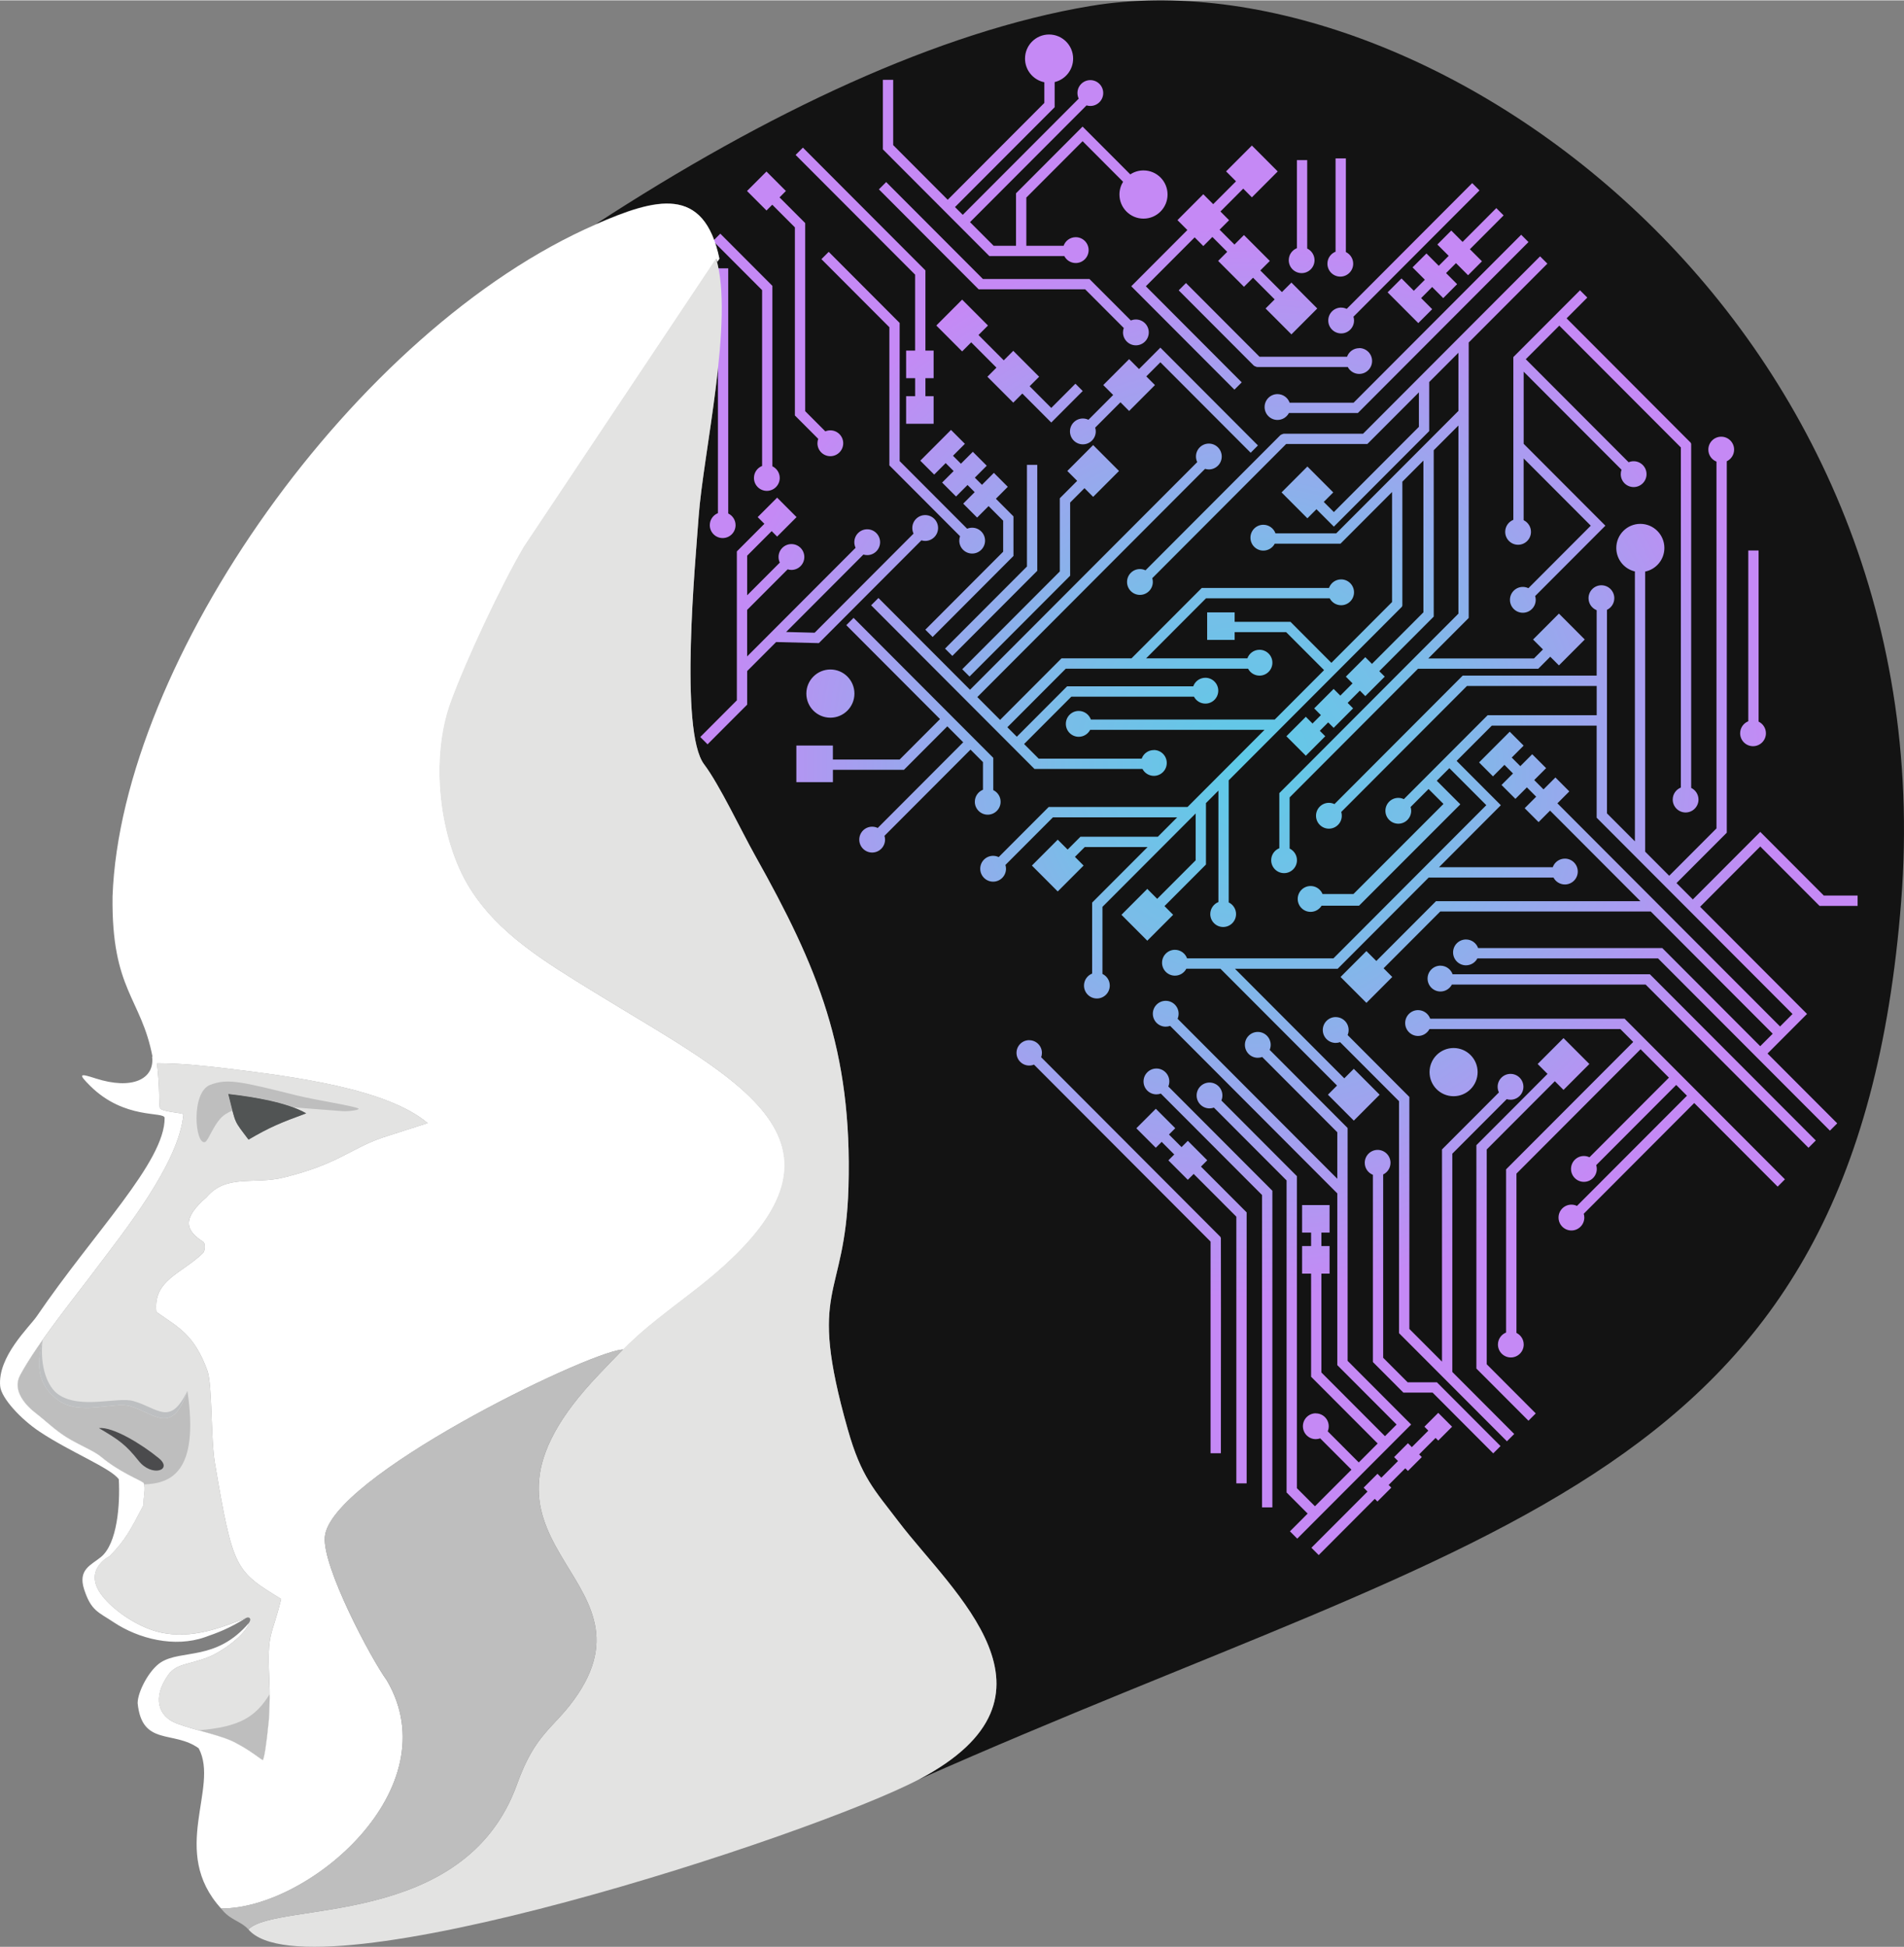
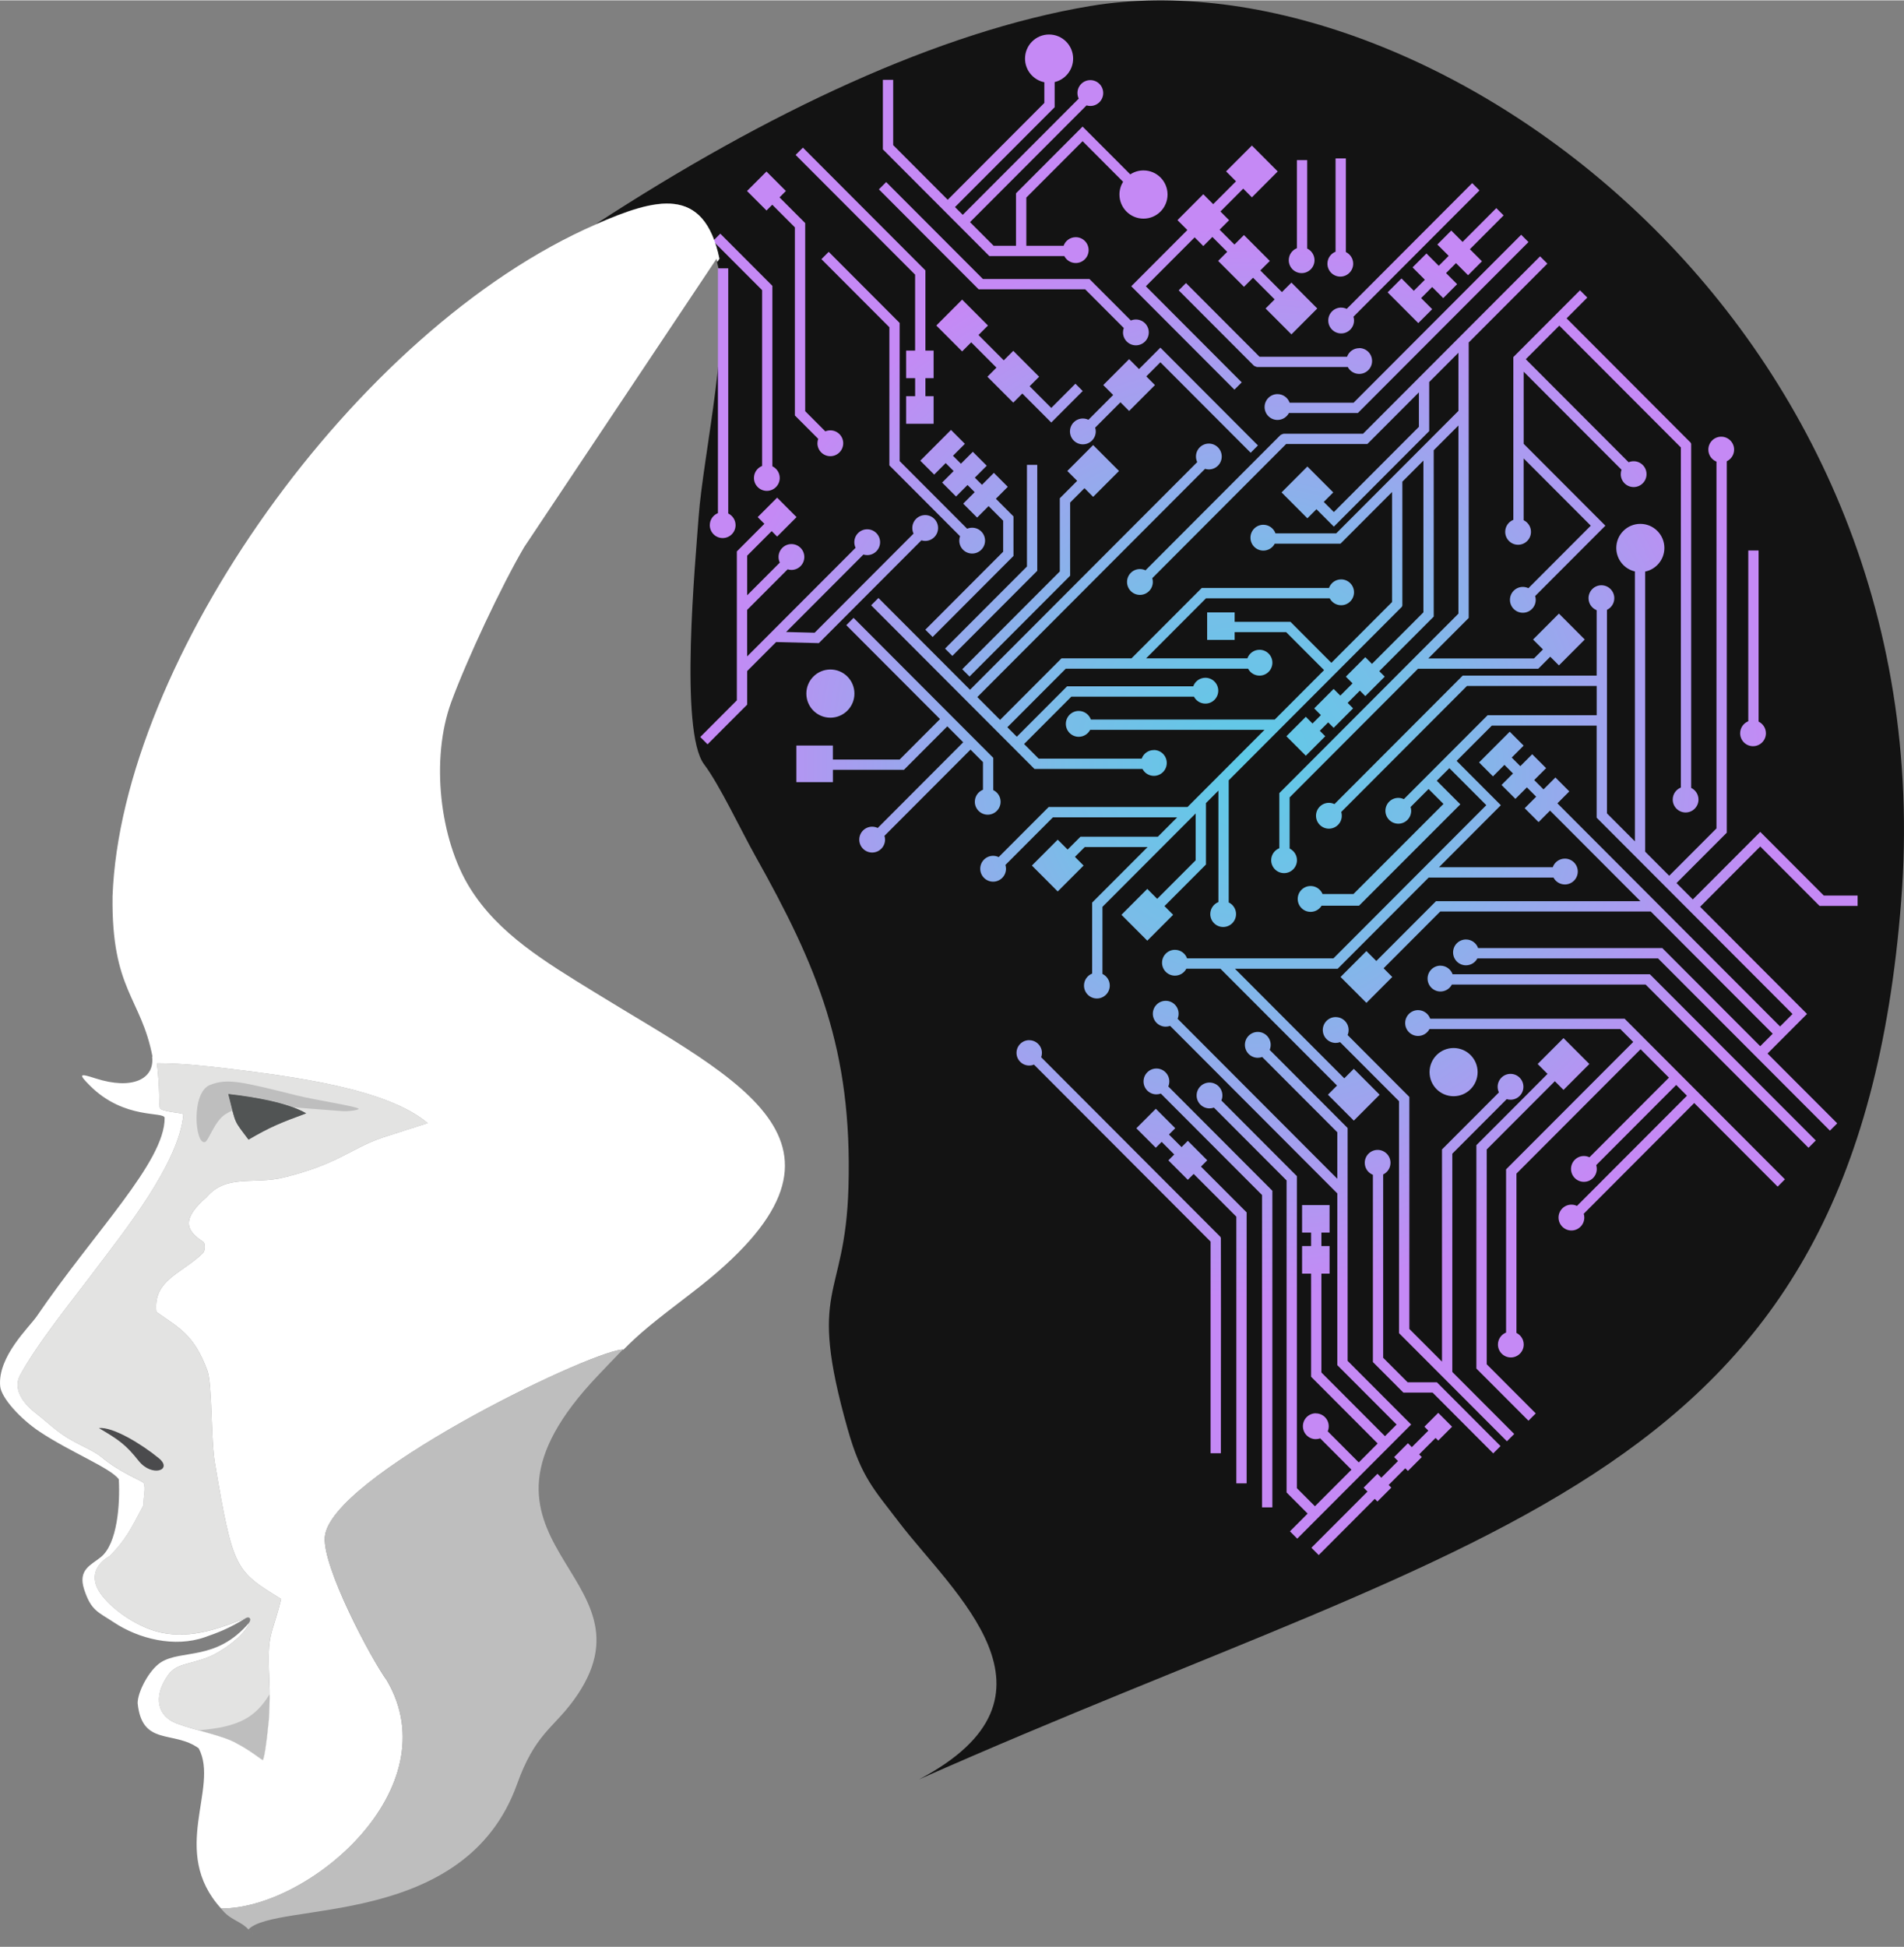
<svg xmlns="http://www.w3.org/2000/svg" xml:space="preserve" width="1.779in" height="1.819in" version="1.1" style="shape-rendering:geometricPrecision; text-rendering:geometricPrecision; image-rendering:optimizeQuality; fill-rule:evenodd; clip-rule:evenodd" viewBox="0 0 657.39 671.93">
  <rect x="0" y="0" width="657.39" height="671.93" fill="#808080" stroke="none" />
  <defs>
    <style type="text/css">
   
    .fil5 {fill:#515454}
    .fil0 {fill:black;fill-opacity:0.851}
    .fil6 {fill:#BDBFC1}
    .fil7 {fill:#4B4B4D}
    .fil3 {fill:#BEBEBE}
    .fil2 {fill:#E3E3E2}
    .fil4 {fill:white}
    .fil1 {fill:url(#id0);fill-rule:nonzero}
   
  </style>
    <radialGradient id="id0" gradientUnits="userSpaceOnUse" gradientTransform="matrix(0.924 -0.233 0.231 0.923 -28 120)" cx="429.61" cy="263.75" r="194.2" fx="429.61" fy="263.75">
      <stop offset="0" style="stop-opacity:1; stop-color:#5ECAE7" />
      <stop offset="0.349" style="stop-opacity:1; stop-color:#79BDE8" />
      <stop offset="1" style="stop-opacity:1; stop-color:#C589F5" />
    </radialGradient>
  </defs>
  <g id="C:_x005c_Users_x005c_Augurs-15_x005c_Pictures_x005c_untitled-4.gif_x0020_180">
    <path class="fil0" d="M376.58 1.94c115.49,-19.3 295.6,107.28 279.84,309.03 -15.76,201.75 -140.23,214.98 -339.12,303.17 54.73,-28.79 11.5,-64.58 -6.97,-88.87 -8.5,-11.18 -12.95,-15.43 -17.63,-31.97 -14.21,-50.2 -0.89,-43.95 0.25,-83.54 1.38,-47.53 -10.72,-76.14 -32.13,-114.34 -5.04,-9 -12.39,-24.64 -17.71,-31.68 -8.62,-11.39 -2.96,-70.35 -1.89,-85.48 1.51,-21.21 11.99,-66.95 6.32,-88.03l0 -0 0.74 -1.08c-5.35,-25.51 -21.9,-20.88 -42.58,-11.91 58.98,-38.44 118.53,-66.56 170.89,-75.31zm-124.05 371c0.42,0.34 0.84,0.68 1.25,1.02 -0.41,-0.34 -0.82,-0.68 -1.25,-1.02zm6.17 5.46c0.33,0.32 0.64,0.64 0.96,0.96 -0.32,-0.32 -0.63,-0.64 -0.96,-0.96zm1.42 1.43c0.31,0.33 0.62,0.65 0.93,0.98 -0.3,-0.33 -0.61,-0.66 -0.93,-0.98zm1.38 1.49c0.28,0.31 0.56,0.63 0.84,0.95 -0.27,-0.32 -0.55,-0.63 -0.84,-0.95zm1.29 1.48c0.24,0.29 0.48,0.58 0.71,0.87 -0.23,-0.29 -0.47,-0.58 -0.71,-0.87zm2.74 3.61c0.2,0.29 0.39,0.58 0.57,0.87l-0.57 -0.87z" />
    <path class="fil1" d="M286.82 87.51l23.8 23.85 0 47.69 23.31 23.35c0.53,-0.23 1.11,-0.35 1.73,-0.35 2.46,0 4.45,2 4.45,4.46 0,2.46 -1.99,4.46 -4.45,4.46 -2.46,0 -4.45,-2 -4.45,-4.46 0,-0.54 0.09,-1.05 0.27,-1.52l-24.41 -24.46 0 -47.69 -23.46 -23.5 2.52 -2.52 0.7 0.7zm236.74 372.49c1.5,0.72 2.53,2.25 2.53,4.02 0,2.46 -1.99,4.46 -4.45,4.46 -2.46,0 -4.45,-2 -4.45,-4.46 0,-1.88 1.17,-3.49 2.81,-4.14l0 -56.33 43.9 -43.98 -4.45 -4.46 -65.9 0c-0.74,1.42 -2.23,2.39 -3.94,2.39 -2.46,0 -4.45,-2 -4.45,-4.46 0,-2.46 1.99,-4.46 4.45,-4.46 1.93,0 3.58,1.24 4.19,2.96l67.13 0 55.35 55.45 -2.52 2.52 -28.8 -28.86 -38.15 38.23c0.13,0.41 0.2,0.85 0.2,1.31 0,2.46 -1.99,4.46 -4.45,4.46 -2.46,0 -4.45,-2 -4.45,-4.46 0,-2.46 1.99,-4.46 4.45,-4.46 0.69,0 1.34,0.16 1.92,0.44l37.97 -38.04 -3.71 -3.72 -27.62 27.68c0.13,0.41 0.2,0.86 0.2,1.31 0,2.46 -1.99,4.46 -4.45,4.46 -2.46,0 -4.45,-1.99 -4.45,-4.46 0,-2.46 1.99,-4.46 4.45,-4.46 0.69,0 1.34,0.16 1.92,0.44l27.44 -27.49 -9.79 -9.81 -42.86 42.94 0 54.98zm-168.2 -101.03c2.42,0 4.38,1.96 4.38,4.38 0,0.52 -0.09,1.03 -0.26,1.49l61.88 62 0.17 0.42c0.04,16.39 0.03,32.79 0.01,49.18 -0.01,6.93 -0.01,14.07 -0.01,24.51l0 0.59 -3.56 0 0 -73.06 -60.97 -61.09c-0.51,0.21 -1.06,0.32 -1.65,0.32 -2.42,0 -4.38,-1.96 -4.38,-4.38 0,-2.42 1.96,-4.38 4.38,-4.38zm98.96 128.82c2.46,0 4.45,1.99 4.45,4.46 0,0.61 -0.12,1.2 -0.35,1.73l10.72 10.74 6.53 -6.54 -22.99 -23.04 0 -35.6 -3.11 0 0 -9.51 3.11 0 0 -4.65 -3.11 0 0 -9.51 9.49 0 0 9.51 -2.82 0 0 4.65 2.82 0 0 9.51 -2.82 0 0 34.13 21.95 21.99 4.01 -4.02 -20.47 -20.51 0 -59.28 -57.72 -57.83c-0.47,0.17 -0.99,0.27 -1.52,0.27 -2.46,0 -4.45,-1.99 -4.45,-4.46 0,-2.46 1.99,-4.46 4.45,-4.46 2.46,0 4.45,1.99 4.45,4.46 0,0.61 -0.12,1.2 -0.35,1.73l55.14 55.24 0 -16.06 -25.93 -25.98c-0.48,0.17 -0.99,0.27 -1.52,0.27 -2.46,0 -4.45,-2 -4.45,-4.46 0,-2.46 1.99,-4.46 4.45,-4.46 2.46,0 4.45,2 4.45,4.46 0,0.61 -0.12,1.2 -0.35,1.73l26.91 26.97 0 80.38 21.94 21.98 -39.33 39.4 -2.52 -2.52 6.11 -6.13 -7.27 -7.29 0 -107.72 -25.09 -25.14c-0.48,0.17 -0.99,0.27 -1.52,0.27 -2.46,0 -4.45,-2 -4.45,-4.46 0,-2.46 1.99,-4.46 4.45,-4.46 2.46,0 4.45,2 4.45,4.46 0,0.62 -0.12,1.2 -0.35,1.73l26.07 26.12 0 107.72 6.23 6.24 12.61 -12.63 -10.79 -10.81c-0.48,0.17 -0.99,0.27 -1.52,0.27 -2.46,0 -4.45,-2 -4.45,-4.46 0,-2.46 1.99,-4.46 4.45,-4.46zm-196.39 -421.98l6.71 -6.72 6.71 6.72 -2.2 2.21 0.3 0.3 8.56 8.57 0 64.93 6.95 6.97c0.53,-0.23 1.12,-0.35 1.73,-0.35 2.46,0 4.45,2 4.45,4.46 0,2.46 -1.99,4.46 -4.45,4.46 -2.46,0 -4.45,-1.99 -4.45,-4.46 0,-0.54 0.1,-1.05 0.27,-1.53 -2.69,-2.69 -5.37,-5.39 -8.06,-8.07l0 -64.93 -7.81 -7.82 -1.26 1.27 -0.73 0.73 -6.71 -6.72zm165.38 -6.75l8.93 -8.94 8.92 8.94 -8.92 8.94 -2.99 -3 -7.87 7.89 2.99 3 -3.28 3.28 0.3 0.3 4.83 4.83 3.28 -3.28 8.93 8.94 -3.28 3.28 0.29 0.29 7.17 7.18 3.28 -3.28 8.92 8.94 -8.92 8.94 -8.92 -8.94 3.13 -3.14 -7.46 -7.48 -3.13 3.14 -8.92 -8.94 3.13 -3.14 -5.12 -5.13 -3.13 3.14 -2.99 -3 -16.85 16.88 33.1 33.17 -2.52 2.52 -0.7 -0.7 -34.92 -34.99 19.37 -19.41 -3.42 -3.42 8.92 -8.94 3.42 3.43 0.06 -0.06 7.82 -7.83 -3.42 -3.42zm-100.03 53.19l8.92 -8.94 8.92 8.94 -3.28 3.28c2.92,2.91 5.82,5.82 8.73,8.74l3.28 -3.28 8.93 8.94 -3.28 3.28 7.47 7.49 8.34 -8.36 2.52 2.52 -0.7 0.7 -10.16 10.18c-3.32,-3.34 -6.65,-6.68 -9.99,-10.01l-3.13 3.14 -8.93 -8.94 3.13 -3.14 -8.72 -8.74 -3.13 3.14 -8.92 -8.94zm57.64 20.55l8.93 -8.94 3.42 3.42 7.37 -7.39 11.23 11.25c7.35,7.36 14.71,14.72 22.04,22.09l0.42 0.42 -2.51 2.52 -0.7 -0.7 -30.48 -30.53 -4.86 4.87 2.99 3 -8.92 8.94 -2.99 -3 -8.73 8.75c0.13,0.41 0.2,0.86 0.2,1.31 0,2.46 -1.99,4.46 -4.45,4.46 -2.46,0 -4.45,-2 -4.45,-4.46 0,-2.46 1.99,-4.46 4.45,-4.46 0.69,0 1.34,0.16 1.92,0.44l8.54 -8.56 -3.42 -3.42zm148.41 87.84l8.92 -8.94 8.92 8.94 -8.92 8.94 -2.99 -3 -4.14 4.15 -41.52 0 -44.33 44.42 0 17.66c1.49,0.72 2.53,2.25 2.53,4.02 0,2.46 -1.99,4.46 -4.45,4.46 -2.46,0 -4.45,-2 -4.45,-4.46 0,-1.88 1.17,-3.49 2.81,-4.14l0 -19.02 61.84 -61.96 0 -64.94 -8.53 8.54 0 57.42 -18.8 18.84 1.89 1.89 -6.71 6.72 -1.88 -1.89 -4.22 4.23 1.88 1.89 -6.71 6.73 -1.89 -1.89 -2.89 2.9 1.88 1.89 -6.71 6.72 -6.71 -6.72 6.71 -6.72 2.31 2.32 2.89 -2.9 -2.31 -2.32 6.71 -6.72 2.31 2.31 4.22 -4.23 -2.31 -2.32 6.71 -6.72 2.31 2.31 17.76 -17.79 0 -52.38 -7.27 7.28 -0 42.77 -0.17 0.42 -59.78 59.89 0 42.16c1.5,0.72 2.53,2.25 2.53,4.02 0,2.46 -1.99,4.46 -4.45,4.46 -2.46,0 -4.45,-2 -4.45,-4.46 0,-1.88 1.17,-3.49 2.81,-4.15l0 -38.47 -4.3 4.31 0 21.21 -14.32 14.35 2.99 3 -8.93 8.94 -8.92 -8.94 8.92 -8.94 3.42 3.43 13.28 -13.3 0 -16.17 -32.18 32.24 0 23.15c1.5,0.72 2.53,2.25 2.53,4.02 0,2.46 -1.99,4.46 -4.45,4.46 -2.46,0 -4.45,-2 -4.45,-4.46 0,-1.88 1.16,-3.49 2.81,-4.14l0 -24.5 19.14 -19.17 -21.7 0 -3.38 3.38 2.99 3 -8.93 8.94 -8.92 -8.94 8.92 -8.94 3.42 3.42 4.42 -4.43 26.73 0 6.67 -6.69 -42.9 0 -16.4 16.43c0.13,0.41 0.2,0.86 0.2,1.31 0,2.46 -1.99,4.46 -4.45,4.46 -2.46,0 -4.45,-2 -4.45,-4.46 0,-2.46 1.99,-4.46 4.45,-4.46 0.69,0 1.34,0.16 1.92,0.44l17.26 -17.29 47.94 0 26.58 -26.63 -60.2 0c-0.74,1.42 -2.23,2.39 -3.94,2.39 -2.46,0 -4.45,-2 -4.45,-4.46 0,-2.46 1.99,-4.46 4.45,-4.46 1.93,0 3.58,1.24 4.19,2.96l63.5 0 17.02 -17.05 -13.09 -13.11 -17.79 0 0 2.68 -9.49 0 0 -9.51 9.49 0 0 3.26 19.27 0 14.13 14.16 20.95 -20.99 0 -37.97 -17.8 17.83 -22.7 0c-0.74,1.42 -2.23,2.39 -3.94,2.39 -2.46,0 -4.45,-2 -4.45,-4.46 0,-2.46 1.99,-4.46 4.45,-4.46 1.93,0 3.58,1.24 4.19,2.96l20.98 0 42.19 -42.27 0 -20.07 -10.09 10.1 0 16.94 -32.92 32.99 -6.01 -6.02 -3.13 3.14 -8.92 -8.94 8.92 -8.94 8.93 8.94 -3.28 3.28 3.49 3.5 29.36 -29.42 0 -11.9 -17.8 17.83 -28.03 0 -46.23 46.32c0.13,0.41 0.19,0.86 0.19,1.31 0,2.46 -1.99,4.46 -4.45,4.46 -2.46,0 -4.45,-2 -4.45,-4.46 0,-2.46 1.99,-4.46 4.45,-4.46 0.69,0 1.34,0.16 1.92,0.44l46.56 -46.65 0.09 -0.07 0.13 -0.08 0.1 -0.05 0.56 -0.23 0.11 -0.03 0.15 -0.03 0.12 -0.01 27.29 0 61.13 -61.24 2.52 2.52 -27.16 27.22 0 95.09 -13.95 13.97 36.49 0 3.1 -3.1 -3.42 -3.42zm-70.82 157.12l3.13 -3.14 -40.26 -40.33 -11.77 0c-0.74,1.42 -2.23,2.39 -3.94,2.39 -2.46,0 -4.45,-1.99 -4.45,-4.46 0,-2.46 1.99,-4.46 4.45,-4.46 1.93,0 3.58,1.24 4.19,2.96l50.53 0 52.79 -52.89 -12.76 -12.78 -4.35 4.35 8.14 8.14 -2.68 2.68 -32.3 32.32 -0 0 -1.94 0 -0 -0 -10.99 0c-0.78,1.27 -2.19,2.12 -3.79,2.12 -2.46,0 -4.45,-2 -4.45,-4.46 0,-2.46 1.99,-4.46 4.45,-4.46 1.24,0 2.35,0.5 3.16,1.32 0.41,0.41 0.73,0.9 0.96,1.44l10.68 0 31.08 -31.1 -5.15 -5.15 -6.2 6.21c0.13,0.41 0.2,0.86 0.2,1.31 0,2.46 -1.99,4.46 -4.45,4.46 -0.75,0 -1.46,-0.19 -2.08,-0.52 -0.32,-0.17 -0.62,-0.38 -0.89,-0.63 -0.91,-0.81 -1.48,-2 -1.48,-3.31 0,-2.46 1.99,-4.46 4.45,-4.46 0.69,0 1.34,0.16 1.92,0.44l28.92 -28.97 37.66 0 0 -10.1 -44.79 0 -43.41 43.49c0.13,0.41 0.19,0.86 0.19,1.31 0,2.46 -1.99,4.46 -4.45,4.46 -2.46,0 -4.45,-2 -4.45,-4.46 0,-2.46 1.99,-4.46 4.45,-4.46 0.69,0 1.34,0.16 1.92,0.44 14.75,-14.78 29.53,-29.55 44.27,-44.35l46.26 0 0 -22.59c-1.65,-0.65 -2.81,-2.26 -2.81,-4.14 0,-2.46 1.99,-4.46 4.45,-4.46 2.46,0 4.45,2 4.45,4.46 0,1.77 -1.03,3.3 -2.53,4.02l0 70.26 9.64 9.66 0 -93.17c-3.68,-0.86 -6.42,-4.16 -6.42,-8.11 0,-4.6 3.72,-8.32 8.3,-8.32 4.59,0 8.3,3.73 8.3,8.32 0,4.02 -2.85,7.38 -6.63,8.15l0 96.69 8.3 8.32 16.32 -16.35 0 -126.62c-1.65,-0.65 -2.81,-2.26 -2.81,-4.14 0,-2.46 1.99,-4.46 4.45,-4.46 2.46,0 4.45,2 4.45,4.46 0,1.77 -1.03,3.3 -2.53,4.02l0 128.22 -17.36 17.39 5.64 5.65 23.28 -23.32 21.94 21.98 11.67 0 0 3.57 -13.14 0 -20.47 -20.51 -20.77 20.81 36.92 36.99 -13.64 13.67 24.06 24.1 -2.52 2.52 -59.35 -59.46 -62.37 0c-0.74,1.42 -2.23,2.39 -3.94,2.39 -2.46,0 -4.45,-2 -4.45,-4.46 0,-2.46 1.99,-4.46 4.45,-4.46 1.93,0 3.58,1.24 4.19,2.96l63.59 0 33.82 33.88 4.31 -4.31 -42.11 -42.19 -72.68 0 -19.56 19.6 2.99 3 -8.92 8.94 -8.93 -8.94 8.93 -8.94 3.42 3.42 20.6 -20.64 70.59 0 -31.21 -31.27 -3.96 3.97 -4.8 -4.8 3.97 -3.97 -3.21 -3.22 -3.96 3.97 -4.8 -4.8 3.97 -3.97 -2.96 -2.97 -3.96 3.97 -4.8 -4.81 10.59 -10.61 4.8 4.81 -4.11 4.12 2.96 2.97 4.11 -4.12 4.8 4.8 -4.11 4.12 3.21 3.22 4.11 -4.12 4.8 4.81 -4.11 4.12 76.88 77.03 4.3 -4.31 -67.63 -67.76 0 -31.79 -36.19 0 -12.16 12.18 15.27 15.3 -21.35 21.4 39.27 0c0.61,-1.73 2.26,-2.96 4.19,-2.96 2.46,0 4.45,2 4.45,4.46 0,2.46 -1.99,4.46 -4.45,4.46 -1.71,0 -3.2,-0.97 -3.94,-2.39l-43.08 0 -31.44 31.5 -35.44 0 37.74 37.81 3.28 -3.28 8.92 8.94 -8.92 8.94 -8.92 -8.94zm72.4 -10.58l8.92 -8.94 8.93 8.94 -8.93 8.94 -2.99 -3 -23.52 23.56 0 74.15 16.93 16.97 -2.52 2.52 -0.7 -0.7 -17.28 -17.31 0 -77.1 0.17 -0.18c5.54,-5.53 11.07,-11.08 16.61,-16.63l7.78 -7.81 -3.42 -3.43zm-138.55 22.17l6.71 -6.72 6.71 6.72 -2.17 2.17 0.3 0.3 4.04 4.05 2.17 -2.17 6.71 6.72 -2.17 2.17 0.29 0.3 15.48 15.51 0 93.55 -3.56 0 0 -92.07 -14.73 -14.75 -2.02 2.03 -6.71 -6.72 2.02 -2.03 -4.34 -4.35 -2.03 2.03 -6.71 -6.72zm99.44 103.04l4.78 -4.79 4.78 4.79 -4.78 4.79 -0.92 -0.92 -5.68 5.69 0.92 0.92 -4.78 4.79 -0.92 -0.92 -5.75 5.76 0.92 0.92 -4.78 4.79 -0.92 -0.92 -5.94 5.96c-4.33,4.35 -8.67,8.69 -13,13.03l-0.42 0.42 -2.52 -2.52 0.7 -0.7 18.67 -18.7 -1.34 -1.35 4.78 -4.79 1.34 1.35 0.06 -0.06 5.69 -5.7 -1.35 -1.35 4.78 -4.79 1.35 1.35 0.06 -0.06 5.63 -5.64 -1.35 -1.35zm-216.85 -235.14l12.62 0 0 4.83 23.05 0 13.94 -13.97 -32.36 -32.42 2.52 -2.52 48.23 48.32 0 11.14c1.5,0.72 2.53,2.25 2.53,4.02 0,2.46 -1.99,4.46 -4.45,4.46 -2.46,0 -4.45,-2 -4.45,-4.46 0,-1.88 1.17,-3.49 2.81,-4.15l0 -9.54 -4.3 -4.31 -29.71 29.76c0.13,0.42 0.2,0.86 0.2,1.31 0,2.46 -1.99,4.46 -4.45,4.46 -2.46,0 -4.45,-2 -4.45,-4.46 0,-2.46 1.99,-4.46 4.45,-4.46 0.69,0 1.34,0.16 1.92,0.44l29.52 -29.58 -5.49 -5.5 -14.98 15.01 -24.52 0 0 4.25 -12.62 0 0 -12.65zm221.33 -172.97l4.8 -4.81 3.91 3.92 11.64 -11.67 2.52 2.52 -0.7 0.7 -10.94 10.97 4.17 4.17 -4.8 4.81 -4.17 -4.18 -3.43 3.44 3.82 3.83 -4.8 4.81 -3.82 -3.83 -3.81 3.82 3.82 3.83 -4.8 4.8 -10.59 -10.61 4.8 -4.8 4.25 4.26 3.81 -3.82 -4.25 -4.26 4.8 -4.8 4.25 4.26 3.43 -3.44 -3.91 -3.91zm-127.77 78.18l8.92 -8.94 8.93 8.94 -8.93 8.94 -2.99 -3 -4.95 4.96 0 25.26 -34.74 34.8 -2.52 -2.52 0.7 -0.7 32.99 -33.06 0 -25.26 6 -6.01 -3.42 -3.42zm-40.16 -14.17l4.8 4.8 -4.11 4.12 2.74 2.75 4.11 -4.12 4.8 4.81 -4.11 4.12 2.47 2.47 4.11 -4.12 4.8 4.81 -4.11 4.12 6.07 6.09 0 13.66 -27.91 27.97 -2.52 -2.52 0.7 -0.7 26.17 -26.22 0 -10.71 -5.03 -5.04 -3.96 3.97 -4.8 -4.81 3.96 -3.97 -2.47 -2.47 -3.97 3.97 -4.8 -4.81 3.97 -3.97 -2.74 -2.75 -3.97 3.97 -4.8 -4.8 10.59 -10.61zm-15.5 -27.39l3.11 0 0 -26.21 -41.26 -41.33 2.52 -2.52 0.7 0.7 41.6 41.68 0 27.69 2.83 0 0 9.51 -2.83 0 0 0.24 0 6 2.83 0 0 9.51 -9.49 0 0 -9.51 3.11 0 0 -6.24 -3.11 0 0 -9.51zm-51.24 57.49l6.71 -6.72 6.71 6.72 -6.71 6.72 -1.88 -1.89 -8.46 8.48 0 13.68 11.27 -11.29c-0.28,-0.58 -0.44,-1.24 -0.44,-1.93 0,-2.46 1.99,-4.46 4.45,-4.46 2.46,0 4.45,1.99 4.45,4.46 0,2.46 -1.99,4.46 -4.45,4.46 -0.46,0 -0.89,-0.07 -1.31,-0.2l-0.31 0.31 -13.67 13.69 0 16.06 37.44 -37.5c-0.28,-0.58 -0.44,-1.24 -0.44,-1.93 0,-2.46 1.99,-4.46 4.45,-4.46 2.46,0 4.45,1.99 4.45,4.46 0,2.46 -1.99,4.46 -4.45,4.46 -0.46,0 -0.89,-0.07 -1.31,-0.2l-26.69 26.74 9.85 0.25 34.15 -34.22c-0.28,-0.58 -0.43,-1.24 -0.43,-1.93 0,-2.46 1.99,-4.46 4.45,-4.46 2.46,0 4.45,1.99 4.45,4.46 0,2.46 -1.99,4.46 -4.45,4.46 -0.46,0 -0.89,-0.07 -1.31,-0.2l-35.41 35.48 -14.75 -0.37 -9.99 10.01 0 11.59 -13.68 13.7 -2.52 -2.52 12.63 -12.66 0 -51.41 9.51 -9.53 -2.31 -2.31zm25.1 52.6c4.59,0 8.3,3.73 8.3,8.32 0,4.6 -3.72,8.32 -8.3,8.32 -4.59,0 -8.3,-3.72 -8.3,-8.32 0,-4.59 3.72,-8.32 8.3,-8.32zm108.11 -172.28c4.59,0 8.3,3.73 8.3,8.32 0,4.6 -3.72,8.32 -8.3,8.32 -4.59,0 -8.31,-3.73 -8.31,-8.32 0,-1.61 0.46,-3.12 1.26,-4.4l-13.98 -14.01 -19.43 19.46 0 16.64 12.87 0c0.61,-1.73 2.26,-2.96 4.19,-2.96 2.46,0 4.45,1.99 4.45,4.46 0,2.46 -1.99,4.46 -4.45,4.46 -1.71,0 -3.2,-0.97 -3.94,-2.39l-25.87 0 -36.78 -36.85 0 -24.01 3.56 0 0 22.54 18.83 18.87 33.36 -33.43 0 -7.14c-3.8,-0.76 -6.67,-4.13 -6.67,-8.16 0,-4.6 3.72,-8.32 8.3,-8.32 4.59,0 8.31,3.73 8.31,8.32 0,3.93 -2.72,7.23 -6.38,8.1l0 8.68 -34.41 34.47 2.68 2.68 40.04 -40.11c-0.28,-0.58 -0.44,-1.24 -0.44,-1.93 0,-2.46 1.99,-4.46 4.45,-4.46 2.46,0 4.45,2 4.45,4.46 0,2.46 -1.99,4.46 -4.45,4.46 -0.46,0 -0.89,-0.07 -1.31,-0.2l-40.23 40.3 8.16 8.17 7.72 0 0 -18.12 22.98 -23.03 0.42 0.42c3.76,3.75 7.51,7.52 11.27,11.28l4.78 4.8c1.31,-0.87 2.88,-1.37 4.57,-1.37zm107.06 302.95c4.59,0 8.3,3.73 8.3,8.32 0,4.6 -3.72,8.32 -8.3,8.32 -4.59,0 -8.3,-3.72 -8.3,-8.32 0,-4.59 3.72,-8.32 8.3,-8.32zm-235.19 -200.81c1.49,0.72 2.53,2.25 2.53,4.02 0,2.46 -1.99,4.46 -4.45,4.46 -2.46,0 -4.45,-1.99 -4.45,-4.46 0,-1.88 1.16,-3.49 2.81,-4.14l0 -60.7 -16.94 -16.97 2.51 -2.52 0.7 0.7 17.28 17.31 0 62.3zm-15.25 16.29c1.5,0.72 2.53,2.25 2.53,4.02 0,2.46 -1.99,4.46 -4.45,4.46 -2.46,0 -4.45,-2 -4.45,-4.46 0,-1.88 1.17,-3.49 2.81,-4.14l0 -0.07 0 -84.45 3.56 0 0 84.64zm146.96 81.65c2.46,0 4.45,2 4.45,4.46 0,2.46 -1.99,4.46 -4.45,4.46 -1.71,0 -3.2,-0.97 -3.94,-2.39l-37.29 0 -56.39 -56.49 2.52 -2.52 31.62 31.68 78.45 -78.59c-0.28,-0.58 -0.44,-1.24 -0.44,-1.93 0,-2.46 1.99,-4.46 4.45,-4.46 2.46,0 4.45,2 4.45,4.46 0,2.46 -1.99,4.46 -4.45,4.46 -0.46,0 -0.89,-0.07 -1.31,-0.2l-78.63 78.78 7.86 7.88 21.21 -21.25 24.17 0 24.25 -24.29 43.93 0c0.61,-1.73 2.26,-2.96 4.19,-2.96 2.46,0 4.45,2 4.45,4.46 0,2.46 -1.99,4.46 -4.45,4.46 -1.71,0 -3.2,-0.97 -3.94,-2.39l-42.71 0 -20.69 20.73 34.97 0c0.61,-1.73 2.26,-2.96 4.19,-2.96 2.46,0 4.45,1.99 4.45,4.46 0,2.46 -1.99,4.46 -4.45,4.46 -1.71,0 -3.2,-0.97 -3.94,-2.39l-62.95 0 -20.17 20.21 3.27 3.27 17.35 -17.39 43.56 0c0.61,-1.73 2.26,-2.96 4.19,-2.96 2.46,0 4.45,2 4.45,4.46 0,2.46 -1.99,4.46 -4.45,4.46 -1.71,0 -3.2,-0.97 -3.94,-2.39l-42.34 0 -16.31 16.34 5.04 5.05 35.56 0c0.61,-1.73 2.26,-2.96 4.19,-2.96zm0.88 109.95c2.46,0 4.45,2 4.45,4.46 0,0.61 -0.12,1.2 -0.35,1.73l35.93 36 0 109.3 -3.56 0 0 -0.99 0 -106.83 -34.95 -35.02c-0.47,0.17 -0.99,0.27 -1.52,0.27 -2.46,0 -4.45,-1.99 -4.45,-4.46 0,-2.46 1.99,-4.46 4.45,-4.46zm61.91 -17.75c2.46,0 4.45,2 4.45,4.46 0,0.61 -0.12,1.2 -0.35,1.73l21.32 21.37 0 80.08 11.27 11.29 0 -73.25 0.18 -0.18c4.41,-4.4 8.81,-8.82 13.21,-13.23l6.26 -6.28c-0.28,-0.58 -0.44,-1.24 -0.44,-1.93 0,-2.46 1.99,-4.46 4.45,-4.46 2.46,0 4.45,2 4.45,4.46 0,2.46 -1.99,4.46 -4.45,4.46 -0.46,0 -0.89,-0.07 -1.31,-0.2l-18.79 18.83 0 75.34 21.38 21.42 -2.52 2.52 -37.26 -37.33 0 -80.08 -20.35 -20.38c-0.47,0.17 -0.99,0.27 -1.52,0.27 -2.46,0 -4.45,-2 -4.45,-4.46 0,-2.46 1.99,-4.46 4.45,-4.46zm14.46 45.84c2.46,0 4.45,2 4.45,4.46 0,1.77 -1.03,3.3 -2.53,4.02l0 63.28 8.45 8.46 10.09 0 21.98 22.02 -2.52 2.52 -0.7 -0.7 -20.24 -20.28 -10.08 0 -10.53 -10.55 0 -64.63c-1.65,-0.65 -2.81,-2.26 -2.81,-4.14 0,-2.46 1.99,-4.46 4.45,-4.46zm21.7 -63.59c1.93,0 3.58,1.24 4.19,2.96l0.61 0 67.51 0 57.28 57.38 -2.52 2.52 -56.23 -56.34 -66.9 0c-0.74,1.42 -2.23,2.39 -3.94,2.39 -2.46,0 -4.45,-2 -4.45,-4.46 0,-2.46 1.99,-4.46 4.45,-4.46zm86.56 -61.37c1.49,0.72 2.53,2.25 2.53,4.02 0,2.46 -1.99,4.46 -4.45,4.46 -2.46,0 -4.45,-2 -4.45,-4.46 0,-1.88 1.16,-3.49 2.81,-4.14l0 -117.41 -41.97 -42.05 -11.57 11.59 35.51 35.57c0.53,-0.23 1.12,-0.35 1.73,-0.35 2.46,0 4.45,2 4.45,4.46 0,2.46 -1.99,4.46 -4.45,4.46 -2.46,0 -4.45,-1.99 -4.45,-4.46 0,-0.54 0.09,-1.05 0.27,-1.52l-33.79 -33.85 0 24.9 28.21 28.26 -24.25 24.29c0.13,0.41 0.2,0.85 0.2,1.31 0,2.46 -1.99,4.46 -4.45,4.46 -2.46,0 -4.45,-2 -4.45,-4.46 0,-2.46 1.99,-4.46 4.45,-4.46 0.69,0 1.34,0.16 1.92,0.44l21.54 -21.58 -23.18 -23.22 0 21.33c1.49,0.72 2.53,2.25 2.53,4.02 0,2.46 -1.99,4.46 -4.45,4.46 -2.46,0 -4.45,-2 -4.45,-4.46 0,-1.88 1.16,-3.49 2.81,-4.15l0 -56.18 23.02 -23.06 2.52 2.52 -7.15 7.17 42.84 42.92 0.17 0.42 0 118.76zm23.28 -22.88c1.5,0.72 2.53,2.25 2.53,4.02 0,2.46 -1.99,4.46 -4.45,4.46 -2.46,0 -4.45,-2 -4.45,-4.46 0,-1.88 1.17,-3.49 2.81,-4.14l0 -58.96 3.56 0 0 0.99 0 58.1zm-166.11 -113.06c1.93,0 3.58,1.23 4.19,2.96l22.09 0 57.86 -57.97 2.52 2.52 -0.7 0.7 -58.21 58.32 -23.81 0c-0.74,1.42 -2.23,2.39 -3.94,2.39 -2.46,0 -4.45,-2 -4.45,-4.46 0,-2.46 1.99,-4.46 4.45,-4.46zm23.61 -49.04c1.49,0.72 2.53,2.25 2.53,4.02 0,2.46 -1.99,4.46 -4.45,4.46 -2.46,0 -4.45,-1.99 -4.45,-4.46 0,-1.88 1.16,-3.49 2.81,-4.14l0 -32.22 3.56 0 0 0.99 0 31.35zm-13.35 -1.21c1.49,0.72 2.53,2.25 2.53,4.02 0,2.46 -1.99,4.46 -4.45,4.46 -2.46,0 -4.45,-2 -4.45,-4.46 0,-1.88 1.16,-3.49 2.81,-4.14l0 -30.41 3.56 0 0 0.99 0 29.54zm11.72 20.39c0.69,0 1.34,0.16 1.92,0.44l43.33 -43.42 2.52 2.52 -0.7 0.7 -42.82 42.9c0.13,0.41 0.2,0.86 0.2,1.31 0,2.46 -1.99,4.46 -4.45,4.46 -2.45,0 -4.45,-2 -4.45,-4.46 0,-2.46 1.99,-4.46 4.45,-4.46zm6.23 13.97c2.46,0 4.45,1.99 4.45,4.46 0,2.46 -1.99,4.46 -4.45,4.46 -1.71,0 -3.2,-0.97 -3.94,-2.39l-31.21 0 -0.12 -0.01 -0.15 -0.03 -0.11 -0.03 -0.56 -0.23 -0.1 -0.05 -0.13 -0.08 -0.09 -0.07 -25.91 -25.96 2.52 -2.52 0.7 0.7 24.69 24.74 30.22 0c0.61,-1.73 2.26,-2.96 4.19,-2.96zm-77.1 -9.87c2.46,0 4.45,1.99 4.45,4.46 0,2.46 -1.99,4.46 -4.45,4.46 -2.46,0 -4.45,-2 -4.45,-4.46 0,-0.54 0.1,-1.05 0.27,-1.52l-13.33 -13.35 -36.78 0 -34.44 -34.51 2.51 -2.52 0.7 0.7 32.7 32.76 36.78 0 14.31 14.33c0.53,-0.22 1.11,-0.35 1.73,-0.35zm-65.19 112.9l27.58 -27.63 0 -35.09 3.56 0 0 36.57 -29.32 29.38 -2.52 -2.52 0.7 -0.7z" />
    <path class="fil2" d="M34.78 502.68c6.48,5.4 13.08,7.8 14.77,9.06 0.93,1.8 -0.22,5.25 0.02,7.64 -4.56,8.68 -6.07,11.9 -11.76,17.71 -0.01,0.01 -10.85,5.29 -0.86,15.57 3.92,4.16 11.36,9.25 18.78,10.82 10.6,2.24 20.54,-1.7 29.09,-4.99 1.07,-0.68 2.23,0.02 1.18,1.57 -1.25,4.17 -9.23,9.91 -13.86,11.77 -7.22,2.89 -11.09,2.2 -14.06,6.22 -5.56,7.89 -3.48,14.37 2.94,16.78 6.87,2.58 15.85,4.1 20.72,6.9 5.08,2.67 8.18,5.45 9.03,5.75 0.45,-0.92 1.15,-4.52 2.07,-13.99 0.29,-5.9 0.39,-8.36 0.12,-14.35 -0.75,-16.15 0.84,-13.9 4.11,-27.28 -15.83,-9.74 -16.62,-10.08 -22.88,-46.92 -1.45,-8.53 -0.82,-27.13 -2.62,-32 -4.56,-12.39 -9.84,-14.75 -17.58,-20.18 -1.21,-11.08 8.84,-13.24 16.05,-20.29 0.81,-0.65 0.94,-3.4 0.13,-3.91 -6.55,-4.14 -7.07,-8.28 1.18,-15.44 6.87,-8.06 16.31,-4.22 26.63,-6.76 18.92,-4.67 22.77,-9.86 34.13,-13.79l15.54 -4.99c-14.05,-11.94 -46.43,-16.09 -69.31,-18.85 -7.51,-0.88 -15.32,-1.78 -24.15,-1.81 1.03,8.72 0.63,13.28 0.97,15.31 0.18,1.38 6.72,1.69 8.17,2.24 -1.45,17.03 -21.02,41.15 -29.8,52.91 -7.34,9.83 -20.42,25.85 -26.58,37.2 -2.87,5.3 1.87,10.43 5.46,13.18 3.2,2.46 6.55,5.76 10.51,8.23 4.44,2.77 9.44,4.67 11.87,6.7zm51.03 -109.4c7.54,-4.41 11.15,-5.84 19.9,-9.07 -6.49,-3.71 -17.64,-5.62 -26.9,-6.68 2.75,10.79 1.76,8.78 6.99,15.74z" />
-     <path class="fil3" d="M34.78 502.68c6.48,5.4 13.08,7.8 14.77,9.06 0.09,0.17 0.16,0.37 0.22,0.57 9.14,-0.36 19.08,-4.04 14.94,-32.3 -5.31,15.74 -11.3,7.68 -19.89,5.27 -5.31,-1.57 -17.41,3.44 -24.77,-2.07 -6.99,-5.22 -7.61,-11.52 -5.35,-20.78 -3.02,4.29 -5.75,8.47 -7.74,12.15 -2.87,5.3 1.87,10.43 5.46,13.18 3.2,2.46 6.55,5.76 10.51,8.23 4.44,2.77 9.44,4.67 11.87,6.7z" />
    <path class="fil3" d="M93.12 584.71c-4.88,7.83 -10.26,11.33 -24.58,12.48 5,1.4 9.99,2.69 13.2,4.54 5.08,2.67 8.18,5.45 9.03,5.75 0.45,-0.92 1.15,-4.52 2.07,-13.99 0.18,-3.71 0.29,-6.06 0.28,-8.78z" />
    <path class="fil4" d="M52.52 364.62c0.97,7.77 -6.88,11.6 -19.5,7.54 -5.51,-1.78 -6.14,-1.68 -1.97,2.49 11.99,11.98 25.77,8.73 25.79,11.17 0.1,15.1 -24.3,39.33 -44.15,68.45 -2.54,3.73 -13.56,13.89 -12.63,24.13 0.38,4.11 7.13,11.38 13.58,15.68 10.75,7.16 24.57,12.55 27.38,16.46 0.47,8.65 -0.5,22.17 -6.16,26.83 -3.38,2.79 -8.06,4.27 -5.8,11.2 2.41,7.41 4.88,7.78 10.11,11.27 8.77,5.85 21.15,8.85 31.55,5.21 4.54,-1.59 8.2,-2.92 14.11,-6.55 -8.55,3.29 -18.49,7.23 -29.09,4.99 -7.42,-1.57 -14.85,-6.66 -18.78,-10.82 -10,-10.28 0.85,-15.56 0.86,-15.57 5.68,-5.82 7.19,-9.03 11.76,-17.71 -0.23,-2.39 0.91,-5.83 -0.02,-7.64 -1.69,-1.25 -8.29,-3.65 -14.77,-9.06 -2.44,-2.03 -7.44,-3.93 -11.87,-6.7 -3.96,-2.47 -7.3,-5.77 -10.51,-8.23 -3.58,-2.75 -8.32,-7.88 -5.46,-13.18 6.15,-11.35 19.24,-27.37 26.58,-37.2 8.78,-11.76 28.35,-35.88 29.8,-52.91 -1.45,-0.56 -7.99,-0.86 -8.17,-2.24 -0.34,-2.03 0.06,-6.59 -0.97,-15.31 8.83,0.03 16.65,0.93 24.15,1.81 22.88,2.76 55.26,6.92 69.31,18.85l-15.54 4.99c-11.36,3.93 -15.21,9.12 -34.13,13.79 -10.31,2.54 -19.76,-1.3 -26.63,6.76 -8.24,7.16 -7.73,11.29 -1.18,15.44 0.81,0.51 0.68,3.26 -0.13,3.91 -7.21,7.05 -17.26,9.21 -16.05,20.29 7.75,5.44 13.02,7.8 17.58,20.18 1.8,4.87 1.17,23.47 2.62,32 6.26,36.84 7.05,37.18 22.88,46.92 -3.27,13.38 -4.86,11.14 -4.11,27.28 0.28,5.99 0.17,8.45 -0.12,14.35 -0.92,9.46 -1.62,13.06 -2.07,13.99 -0.85,-0.31 -3.96,-3.08 -9.03,-5.75 -4.87,-2.8 -13.85,-4.32 -20.72,-6.9 -6.42,-2.41 -8.5,-8.89 -2.94,-16.78 2.97,-4.03 6.85,-3.33 14.06,-6.22 4.63,-1.86 12.62,-7.6 13.86,-11.77 -11.35,13.36 -23.29,9.1 -30.46,13.67 -4,2.55 -8.03,10.15 -8.02,14.1 1.51,14.98 12.38,9.27 21.08,15.57 7.28,13.63 -10.33,35.58 7.81,55.39l-0.06 -0.08c30.28,0.18 79.16,-41.44 57.19,-78.76 -5.49,-7.56 -22.26,-39.16 -21.39,-49.5 1.72,-20.48 89.43,-63.24 102.53,-64.67l0.01 0 0.01 -0 0.01 0 0.01 -0 0.01 0 0.01 -0 0 0 0.01 0 0.01 -0 0 0 0.01 0 0 -0 0.01 0 0.01 0 0.01 -0 0 0 0.01 0 0 0 0.01 -0 0.01 -0 0.01 0 0.01 -0 0 0 0.01 -0 0.01 0 0 0 0.01 0 0 -0 0.01 0 0 0 0.01 0 0 0 0.01 -0 0.01 0 0 0 0.01 -0 0 0 0.01 -0 0.01 0 0.01 -0 0 0 0.01 0 0.01 -0 0.01 0 0 -0 0.01 0 0.01 -0 0.01 -0 0.01 0 0.01 0 0.01 -0 0.01 -0 0.01 0 0 0 0.01 -0 0 0 0.01 0 0.01 -0 0.01 0 0.01 -0 0.01 0 0.01 -0 0.01 0 0 0 0.01 -0 0.01 -0 0.01 0 0.01 -0 0.01 0 0.01 -0 0.01 0 0.01 -0 0.01 0 0.01 -0c5.82,-5.85 9.85,-9.1 23.74,-19.73 66.3,-50.75 16.85,-72.49 -33.6,-103.56 -17.39,-10.71 -33.34,-20.24 -43.2,-36.14 -10.34,-16.66 -13.64,-44.4 -6.39,-64.15 5.34,-14.55 17.29,-40.1 25.2,-53.51l32.47 -48.66 33.91 -50.82c0.09,0.28 0.17,0.57 0.25,0.86l0 0.01 0 0.01 0 0.02 0 0.02 0.03 0.1 0 0.02 0 0.02 0 0.02 0.74 -1.08c-5.35,-25.51 -21.9,-20.88 -42.58,-11.91 -83.32,36.14 -164.01,151.07 -166.98,232 -0.41,32.42 9.88,34.92 13.8,55.38z" />
-     <path class="fil2" d="M206.73 474.42c-56.28,58.84 23.39,68.51 -8.68,112.41 -7.17,9.82 -13.31,11.63 -19.54,28.99 -18.03,50.28 -83.17,40.2 -92.74,50.11 20.68,24.46 194.91,-32.53 231.53,-51.8 54.73,-28.79 11.5,-64.58 -6.97,-88.87 -8.5,-11.18 -12.95,-15.43 -17.63,-31.97 -14.21,-50.2 -0.89,-43.95 0.25,-83.54 1.38,-47.53 -10.72,-76.14 -32.13,-114.34 -5.04,-9 -12.39,-24.64 -17.71,-31.68 -8.62,-11.39 -2.96,-70.35 -1.89,-85.48 1.53,-21.57 12.36,-68.57 6.01,-89.11l-66.37 99.49c-7.9,13.41 -19.86,38.96 -25.2,53.51 -7.25,19.76 -3.95,47.49 6.39,64.15 9.86,15.89 25.81,25.43 43.2,36.14 50.46,31.07 99.9,52.81 33.6,103.56 -19.34,14.8 -19.56,15.29 -32.13,28.43z" />
    <path class="fil3" d="M76.34 658.7c3.07,4.09 6.62,4.16 9.44,7.25 0.28,0.31 0.57,0.59 0.87,0.88l0.01 0.01c-0.32,-0.29 -0.63,-0.59 -0.9,-0.9 9.57,-9.9 74.71,0.17 92.74,-50.11 6.22,-17.35 12.36,-19.17 19.54,-28.99 32.08,-43.91 -47.6,-53.57 8.68,-112.41l0.16 -0.17 0.16 -0.17 0.16 -0.16 0.11 -0.11 0.05 -0.05 0.15 -0.16 0.15 -0.16 0.15 -0.16 0.06 -0.06 0.1 -0.1 0.15 -0.16 0.15 -0.16 0.15 -0.15 0.01 -0.01 0.14 -0.15 0.14 -0.15 0.14 -0.15 0.1 -0.11 0.04 -0.04 0.14 -0.15 0.14 -0.15 0.14 -0.15 0.06 -0.06 0.08 -0.09 0.14 -0.14 0.14 -0.14 0.14 -0.14 0.01 -0.01 0.12 -0.13 0.13 -0.14 0.13 -0.14 0.1 -0.1 0.03 -0.03 0.13 -0.14 0.13 -0.14 0.13 -0.13 0.06 -0.06 0.07 -0.08 0.13 -0.13 0.13 -0.13 0.13 -0.13 0.01 -0.01 0.11 -0.11 0.12 -0.13 0.12 -0.13 0.1 -0.1 0.02 -0.03 0.12 -0.13 0.12 -0.12 0.12 -0.12 0.06 -0.06 0.06 -0.06 0.12 -0.12 0.12 -0.12 0.11 -0.12 0.02 -0.02 0.1 -0.1 0.11 -0.12 0.11 -0.12 0.11 -0.12 0.11 -0.12 0.11 -0.11 0.11 -0.11 0.06 -0.06 0.05 -0.06 0.11 -0.11 0.11 -0.11 0.11 -0.11 0.02 -0.02 0.09 -0.09 0.11 -0.11 0.11 -0.11 0.09 -0.09 0.01 -0.01 0.11 -0.11 0.11 -0.11 0.1 -0.11 0.06 -0.06 0.05 -0.05 0.1 -0.1 0.25 -0.25c-0.15,0.02 -0.3,0.03 -0.45,0.05 -13.1,1.43 -100.81,44.19 -102.53,64.67 -0.87,10.34 15.9,41.95 21.39,49.5 21.97,37.31 -26.91,78.93 -57.19,78.76zm10.64 8.42l0.3 0.25 0.02 -0.02 -0 -0 -0 -0 -0.01 -0 -0 -0 -0.01 -0.01 -0.01 -0 -0.01 -0.01 -0 -0 -0.01 -0.01 -0.01 -0 -0 -0 -0.01 -0 -0 -0 -0.01 -0 -0 -0 -0 -0 -0.01 -0 -0.01 -0 -0 -0c-0.07,-0.05 -0.13,-0.09 -0.19,-0.14l-0 -0 -0 -0z" />
    <path class="fil3" d="M70.83 394.11c-3.48,1.27 -5.01,-17.11 1.7,-19.71 6.12,-2.37 10.83,-1.11 30.12,3.67 6.6,1.63 19.35,3.53 21.13,4.49 0.65,0.35 -2.8,1.09 -5.87,0.87 -6.74,-0.49 -12.21,-0.96 -16.74,-1.3 -6.46,-2.39 -15,-3.77 -22.36,-4.61 0.64,2.51 1.08,4.32 1.44,5.72 -0.8,0.35 -1.58,0.75 -2.35,1.23 -3.8,2.34 -5.84,9.18 -7.07,9.63z" />
    <path class="fil5" d="M85.8 393.28c7.54,-4.41 11.15,-5.84 19.91,-9.07 -6.49,-3.71 -17.64,-5.62 -26.9,-6.68 2.75,10.79 1.77,8.78 6.99,15.74z" />
-     <path class="fil6" d="M64.7 480c-6.01,12.45 -10.07,5.94 -18.66,3.53 -5.31,-1.57 -18.24,2.95 -25.83,-2.24 -3.83,-2.62 -6.55,-9.61 -5.52,-18.87 -2.26,9.26 -1.64,15.56 5.35,20.78 7.36,5.5 19.46,0.5 24.77,2.07 8.59,2.41 14.58,10.48 19.89,-5.27z" />
    <path class="fil7" d="M47.9 504.21c4.58,5.73 11.92,3.16 6.96,-0.93 -5.95,-4.9 -15.94,-10.96 -20.72,-10.42 7.13,4.2 9.3,5.76 13.76,11.35z" />
  </g>
</svg>